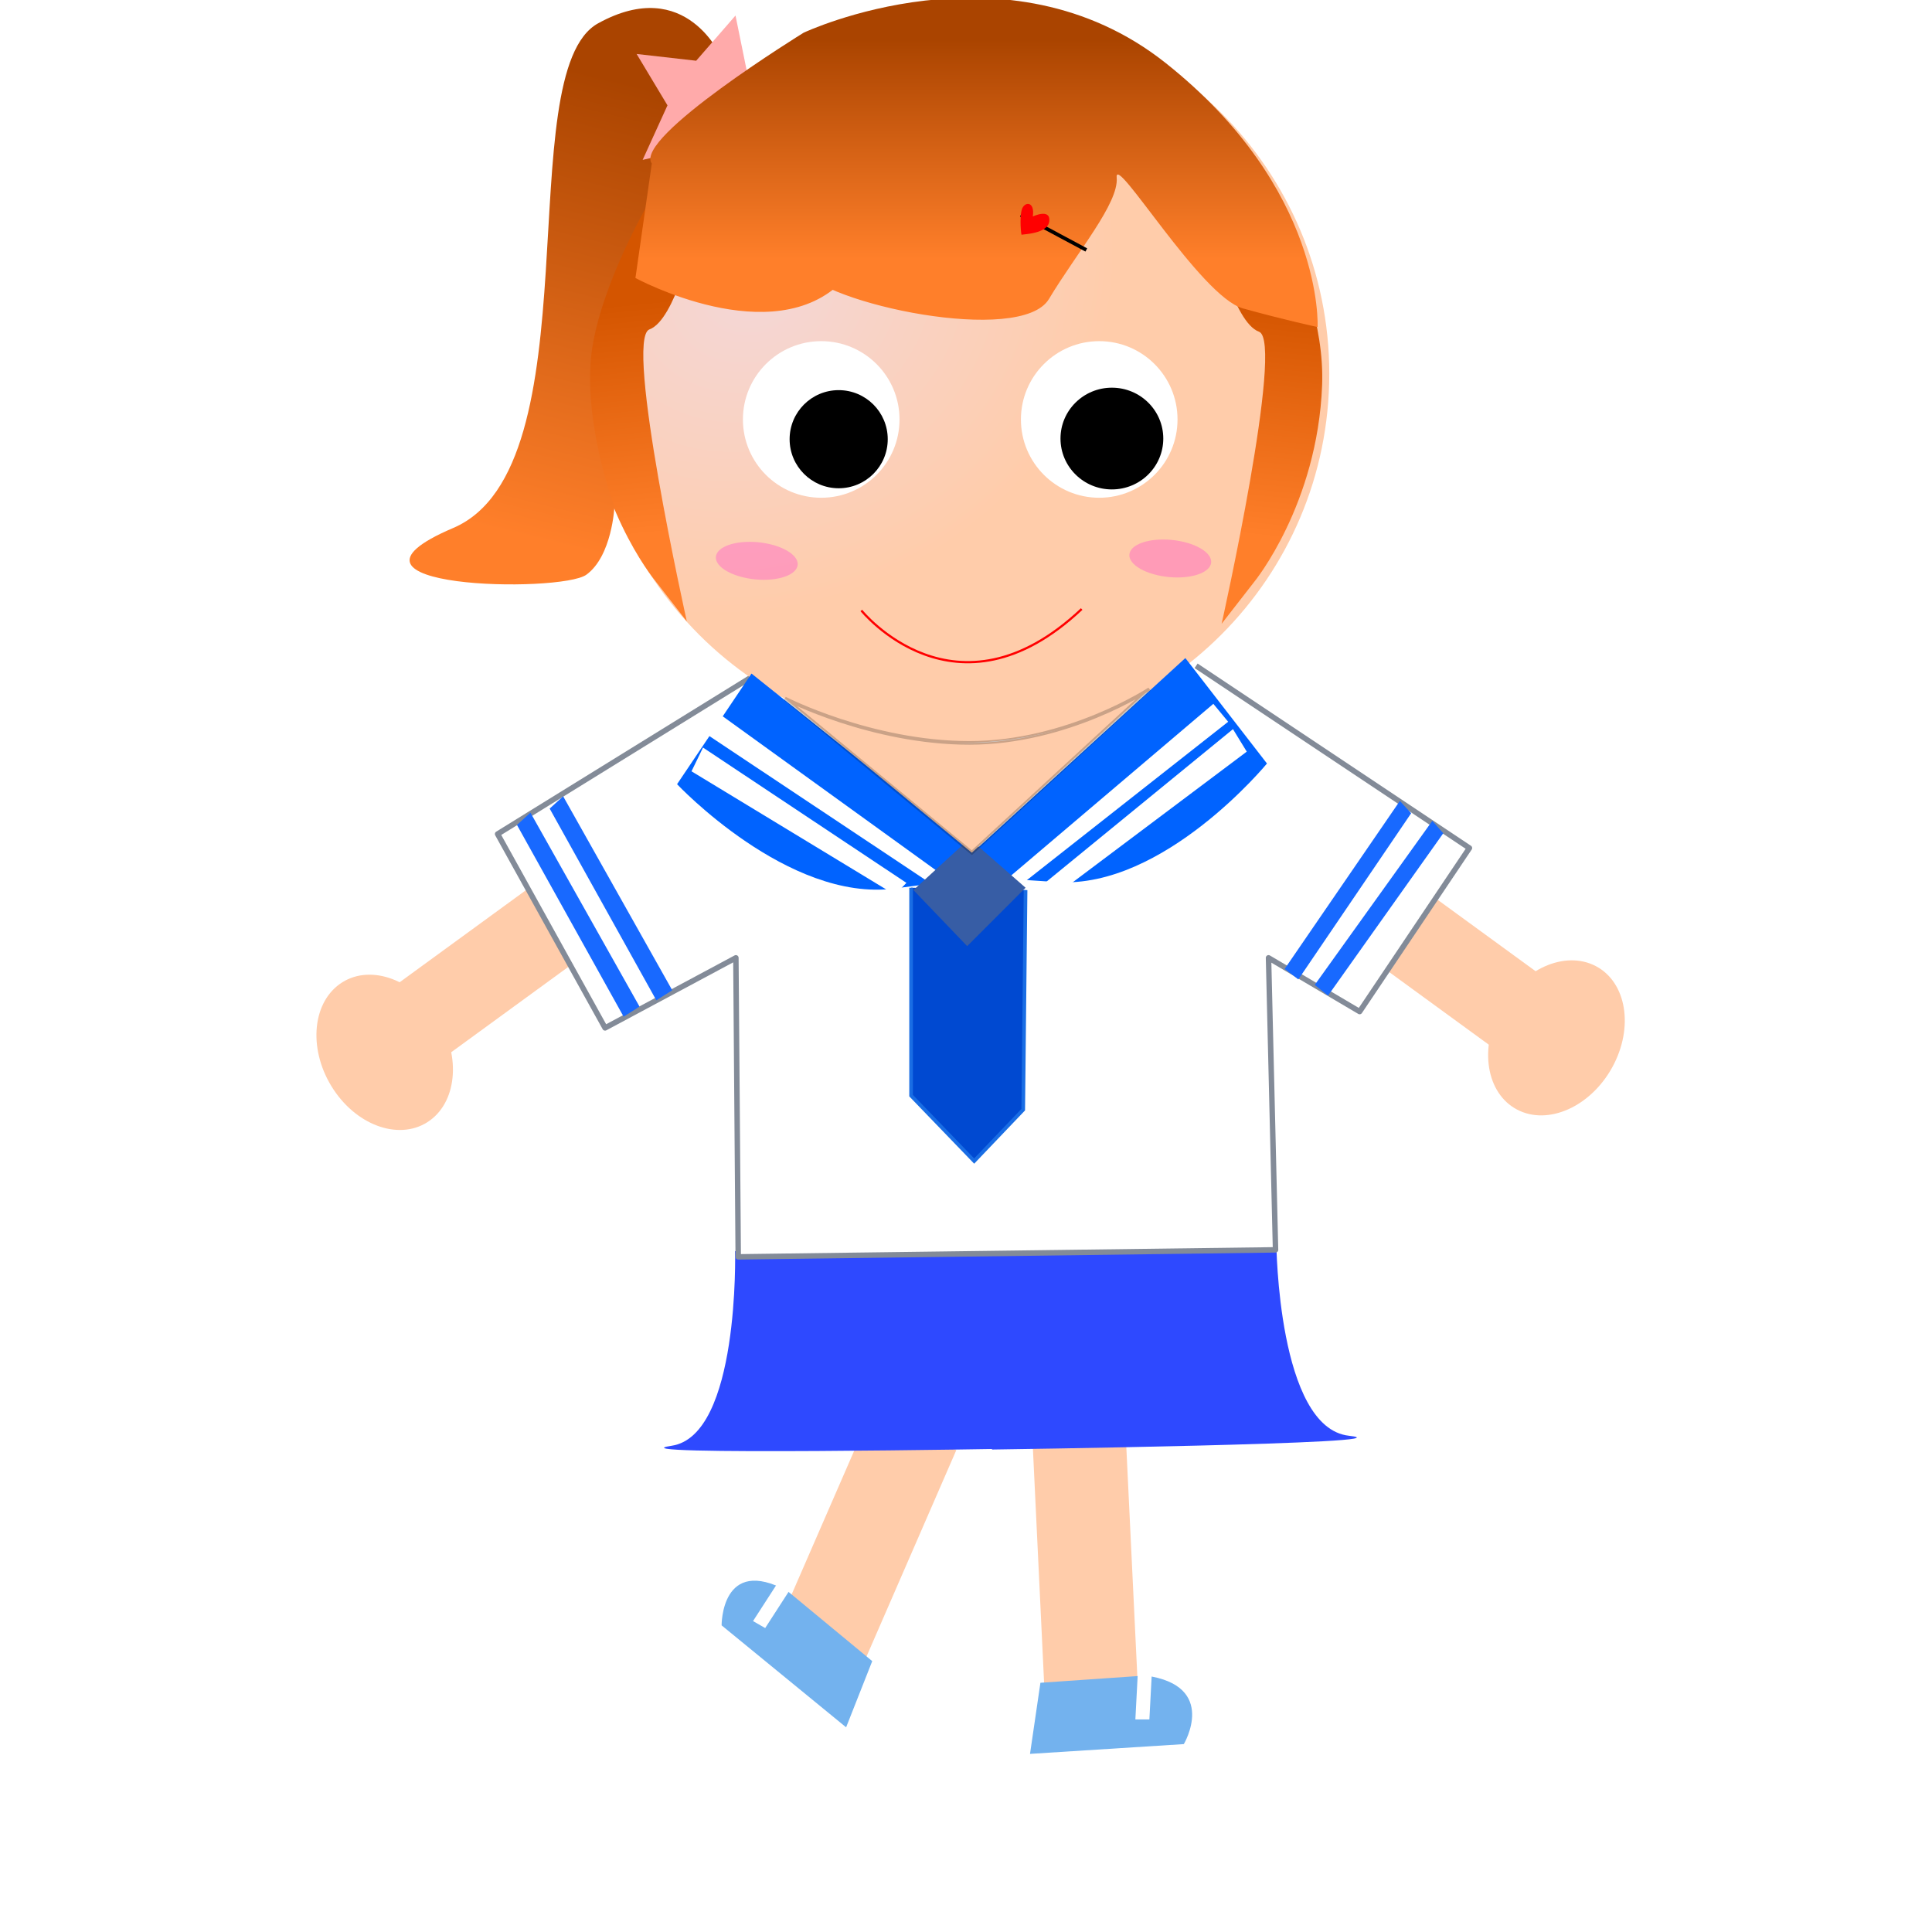
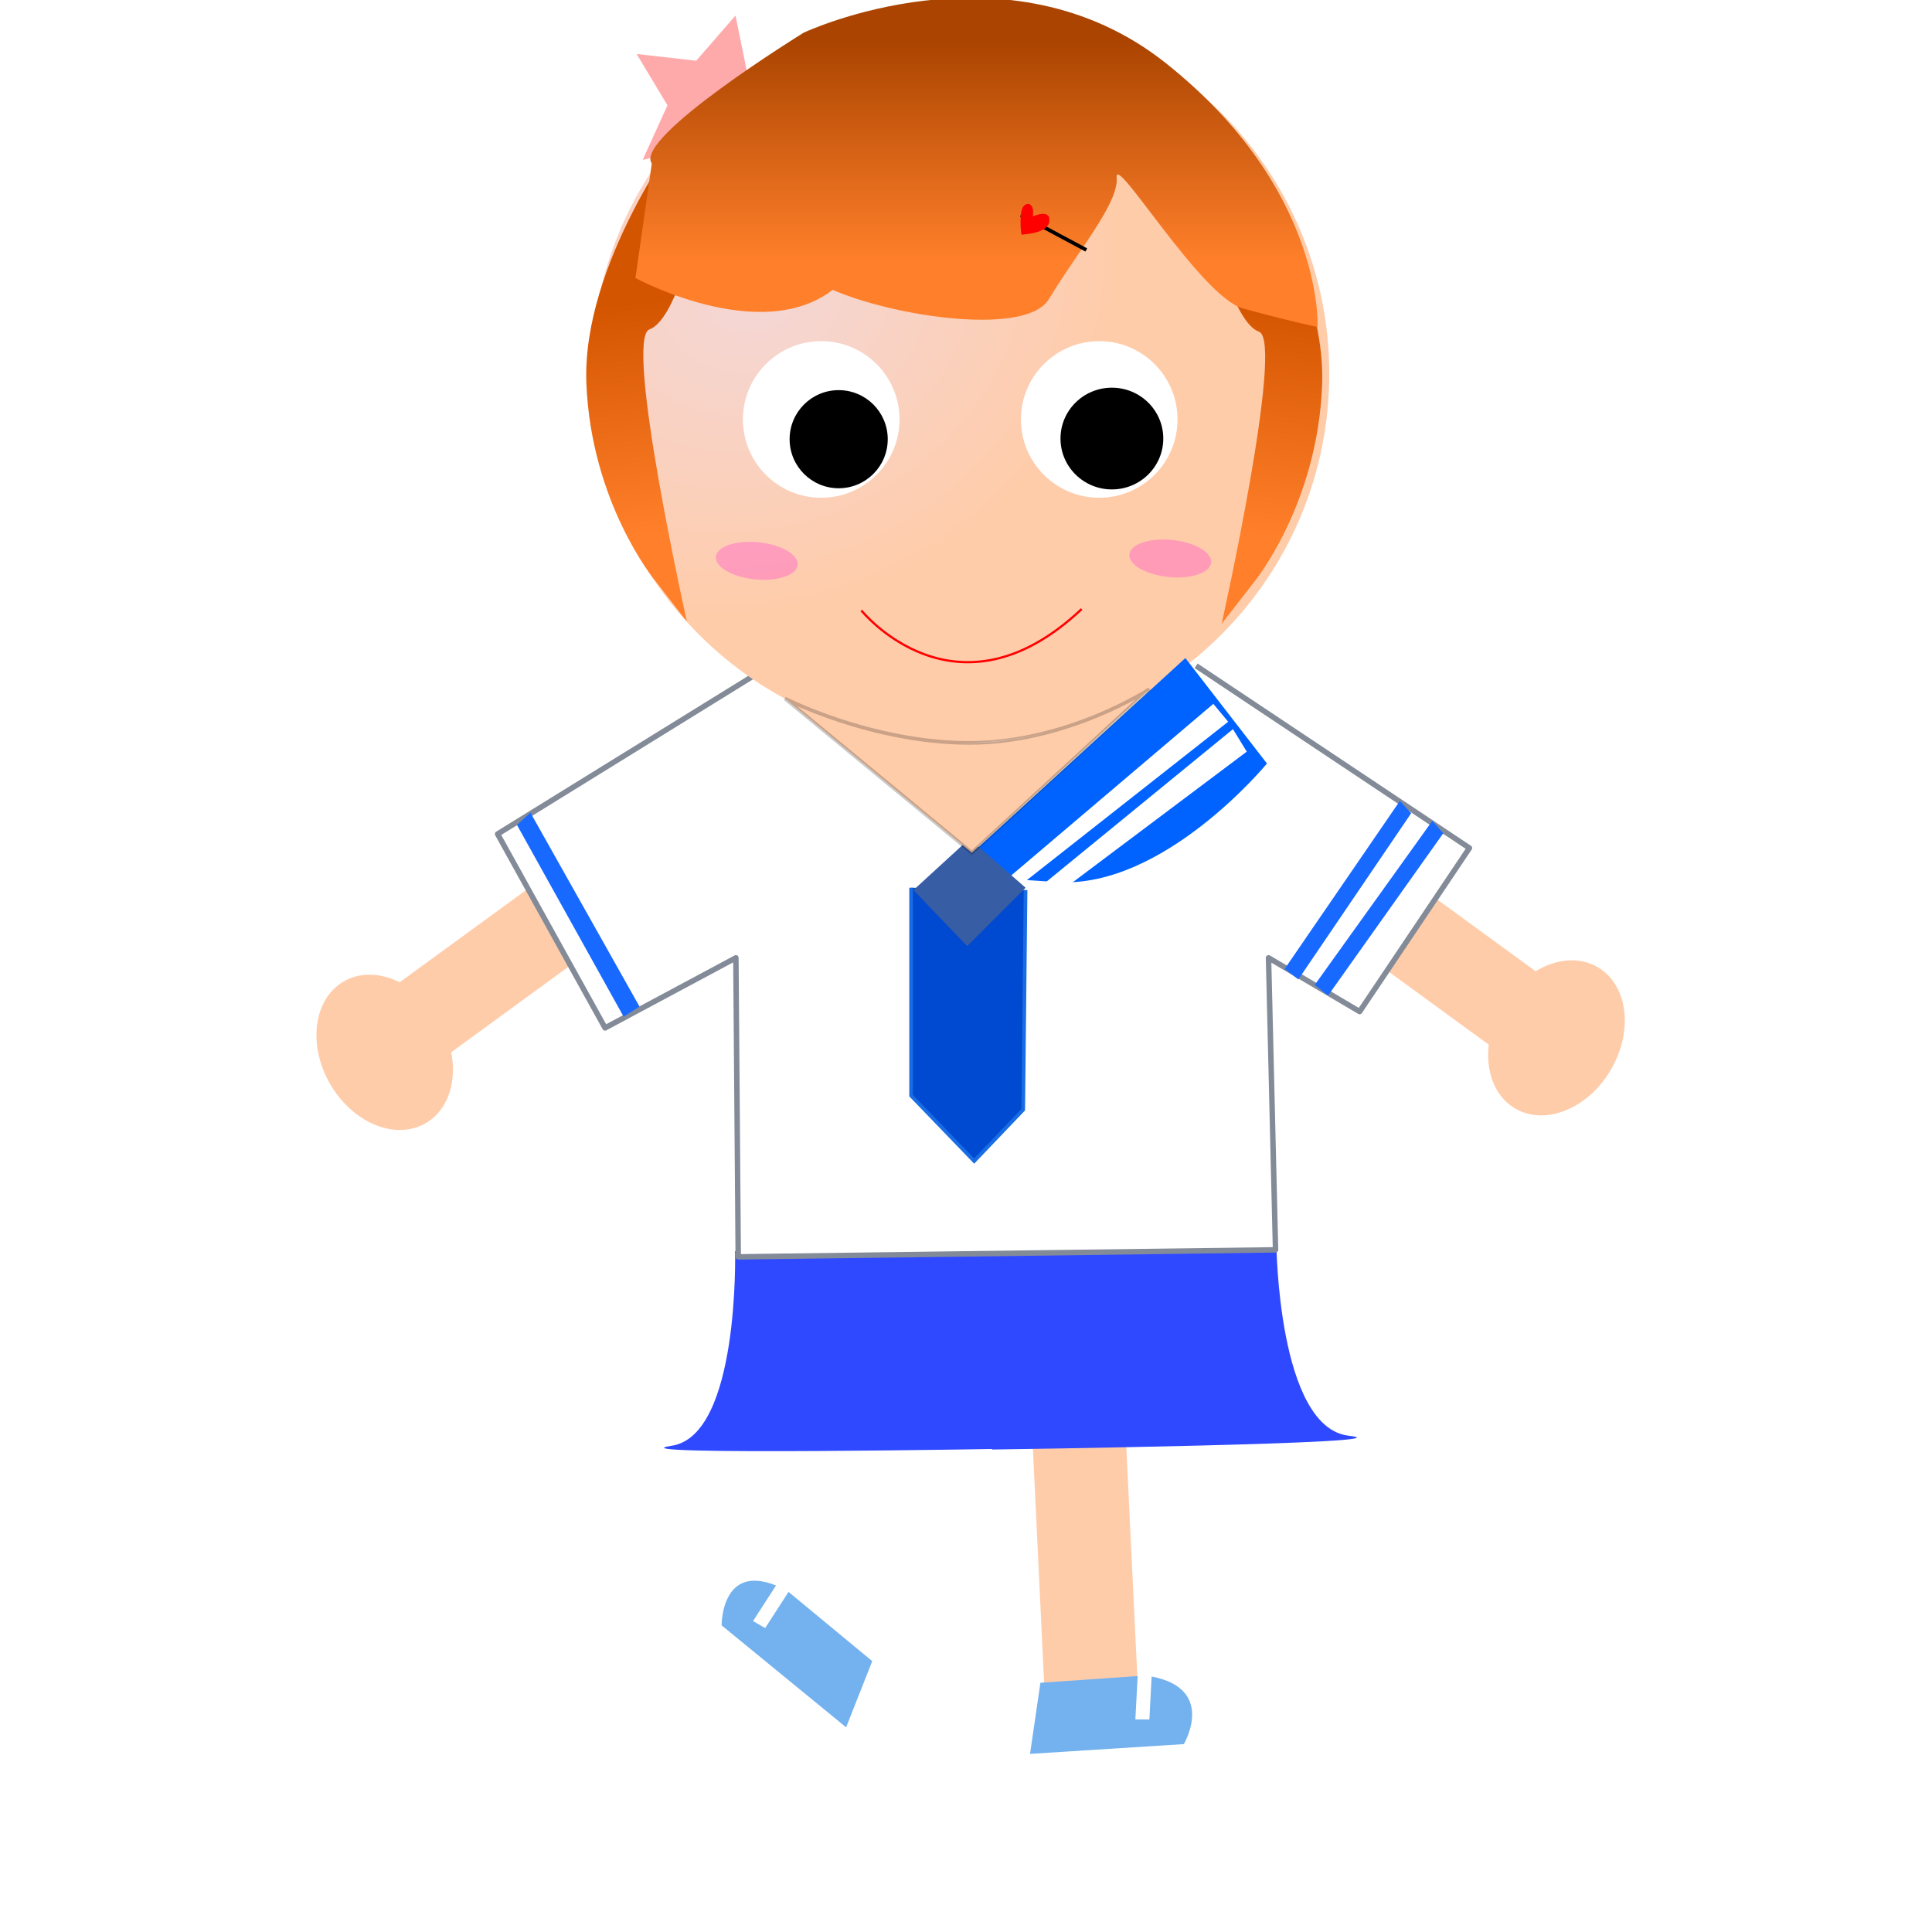
<svg xmlns="http://www.w3.org/2000/svg" xmlns:ns1="http://www.inkscape.org/namespaces/inkscape" xmlns:ns2="http://sodipodi.sourceforge.net/DTD/sodipodi-0.dtd" xmlns:xlink="http://www.w3.org/1999/xlink" width="531.496" height="531.496" id="svg2" version="1.1" ns1:version="0.48.4 r9939" ns2:docname="水手2.svg">
  <defs id="defs4">
    <linearGradient ns1:collect="always" id="linearGradient3937">
      <stop style="stop-color:#aa4400;stop-opacity:1" offset="0" id="stop3939" />
      <stop style="stop-color:#ff7f2a;stop-opacity:1" offset="1" id="stop3941" />
    </linearGradient>
    <linearGradient ns1:collect="always" id="linearGradient3891">
      <stop style="stop-color:#d45500;stop-opacity:1" offset="0" id="stop3893" />
      <stop style="stop-color:#ff7f2a;stop-opacity:1" offset="1" id="stop3895" />
    </linearGradient>
    <linearGradient ns1:collect="always" id="linearGradient3885">
      <stop style="stop-color:#aa4400;stop-opacity:1" offset="0" id="stop3887" />
      <stop style="stop-color:#ff7f2a;stop-opacity:1" offset="1" id="stop3889" />
    </linearGradient>
    <linearGradient id="linearGradient3073" ns1:collect="always">
      <stop id="stop3075" offset="0" style="stop-color:#000000;stop-opacity:1" />
      <stop id="stop3077" offset="1" style="stop-color:#808080;stop-opacity:1" />
    </linearGradient>
    <linearGradient ns1:collect="always" id="linearGradient3796">
      <stop style="stop-color:#f4d7d7;stop-opacity:1" offset="0" id="stop3798" />
      <stop style="stop-color:#ffccaa;stop-opacity:1" offset="1" id="stop3800" />
    </linearGradient>
    <radialGradient ns1:collect="always" xlink:href="#linearGradient3796" id="radialGradient3802" cx="184.449" cy="251.288" fx="184.449" fy="251.288" r="102.043" gradientUnits="userSpaceOnUse" gradientTransform="matrix(0.326,0.8,-0.926,0.378,356.991,8.886)" />
    <linearGradient ns1:collect="always" xlink:href="#linearGradient3073" id="linearGradient3071" x1="214.012" y1="680.892" x2="203.087" y2="709.17" gradientUnits="userSpaceOnUse" gradientTransform="translate(-293.705,-3.213)" />
    <linearGradient ns1:collect="always" xlink:href="#linearGradient3073" id="linearGradient3849" gradientUnits="userSpaceOnUse" x1="214.012" y1="680.892" x2="203.087" y2="709.17" gradientTransform="translate(-491.65,-27.635)" />
    <linearGradient ns1:collect="always" xlink:href="#linearGradient3885" id="linearGradient3863" x1="275.067" y1="129.821" x2="275.067" y2="190.233" gradientUnits="userSpaceOnUse" gradientTransform="translate(-9.64,401.969)" />
    <linearGradient ns1:collect="always" xlink:href="#linearGradient3891" id="linearGradient3897" x1="179.308" y1="200.516" x2="185.734" y2="264.141" gradientUnits="userSpaceOnUse" gradientTransform="translate(-8.355,403.897)" />
    <linearGradient ns1:collect="always" xlink:href="#linearGradient3891" id="linearGradient3905" gradientUnits="userSpaceOnUse" x1="179.308" y1="200.516" x2="185.734" y2="264.141" gradientTransform="matrix(-1,0,0,1,533.381,404.54)" />
    <linearGradient ns1:collect="always" xlink:href="#linearGradient3937" id="linearGradient3943" x1="181.878" y1="135.605" x2="151.672" y2="260.285" gradientUnits="userSpaceOnUse" gradientTransform="translate(-7.069,408.396)" />
    <linearGradient ns1:collect="always" xlink:href="#linearGradient3937" id="linearGradient3949" gradientUnits="userSpaceOnUse" gradientTransform="matrix(-1,0,0,1,752.142,509.297)" x1="181.878" y1="135.605" x2="151.672" y2="260.285" />
    <filter ns1:collect="always" id="filter3975" x="-0.792" width="2.583" y="-0.429" height="1.859">
      <feGaussianBlur ns1:collect="always" stdDeviation="24.378" id="feGaussianBlur3977" />
    </filter>
  </defs>
  <ns2:namedview id="base" pagecolor="#ffffff" bordercolor="#666666" borderopacity="1.0" ns1:pageopacity="0.0" ns1:pageshadow="2" ns1:zoom="1.5559853" ns1:cx="265.74801" ns1:cy="265.74801" ns1:document-units="px" ns1:current-layer="layer1" showgrid="false" units="cm" ns1:window-width="1920" ns1:window-height="1025" ns1:window-x="-2" ns1:window-y="-3" ns1:window-maximized="1" showguides="true" ns1:guide-bbox="true" />
  <g ns1:label="Layer 1" ns1:groupmode="layer" id="layer1" transform="translate(0,-520.865)">
    <rect style="fill:#ffccaa;fill-opacity:1;stroke:none" id="rect4014" width="23.987" height="121.659" x="389.094" y="677.105" transform="matrix(-0.528,0.849,0.808,0.589,0,0)" />
    <rect style="fill:#ffccaa;fill-opacity:1;stroke:none" id="rect4006" width="23.987" height="121.659" x="706.081" y="221.779" transform="matrix(0.528,0.849,-0.808,0.589,0,0)" />
    <path ns2:type="arc" style="fill:#ffccaa;fill-opacity:1;stroke:none" id="path4002" ns2:cx="84.83371" ns2:cy="294.02591" ns2:rx="23.136465" ns2:ry="28.599241" d="m 107.97,294.026 c 0,15.795 -10.359,28.599 -23.136,28.599 -12.778,0 -23.136,-12.804 -23.136,-28.599 0,-15.795 10.359,-28.599 23.136,-28.599 12.778,0 23.136,12.804 23.136,28.599 z" transform="matrix(0.609,-0.441,0.434,0.656,-73.443,654.895)" />
    <path style="fill:#ffccaa;stroke:none" d="m 333.252,783.721 -87.322,46.96 c 0,0 -22.431,-6.445 -21.63,10.129 0.801,16.574 11.216,35.91 21.63,28.544 10.415,-7.366 8.011,-16.574 8.011,-16.574 l 87.322,-47.88 z" id="path4000" ns1:connector-curvature="0" />
-     <path style="fill:#ffccaa;fill-opacity:1;stroke:none" d="m 240.379,907.584 -27.705,63.644 23.475,10.478 26.919,-61.883" id="path3958" ns1:connector-curvature="0" />
    <path style="fill:#2e49ff;fill-opacity:1;stroke:none" d="m 202.223,865.043 c 0,0 1.284,50.754 -17.445,53.549 -18.729,2.795 94.477,0.795 94.477,0.795 l -3.281,-55.229" id="path3929" ns1:connector-curvature="0" />
    <path ns1:connector-curvature="0" id="path3960" d="m 284.024,916.645 3.313,69.333 25.688,-0.989 -3.239,-67.407" style="fill:#ffccaa;fill-opacity:1;stroke:none" />
    <path ns1:connector-curvature="0" id="path3934" d="m 351.127,862.864 c 0,0 0.384,50.774 19.946,52.974 19.562,2.2 -98.175,3.792 -98.175,3.792 l 1.541,-55.311" style="fill:#2e49ff;fill-opacity:1;stroke:none" />
    <path style="fill:#ffffff;fill-opacity:1;stroke:#838b98;stroke-width:1.5;stroke-linecap:butt;stroke-linejoin:round;stroke-miterlimit:4;stroke-opacity:1;stroke-dasharray:none" d="m 207.586,706.599 -70.695,43.702 29.563,53.342 35.99,-19.28 0.643,82.263 147.816,-1.928 -1.928,-80.335 25.064,14.782 30.206,-44.988 -75.194,-50.129" id="path4011" ns1:connector-curvature="0" />
    <path ns2:type="arc" style="fill:url(#radialGradient3802);fill-opacity:1;stroke:#000000;stroke-opacity:0" id="path3794" ns2:cx="241.64754" ns2:cy="275.06686" ns2:rx="101.54338" ns2:ry="101.54338" d="m 343.191,275.067 c 0,56.081 -45.463,101.543 -101.543,101.543 -56.081,0 -101.543,-45.463 -101.543,-101.543 0,-56.081 45.463,-101.543 101.543,-101.543 56.081,0 101.543,45.463 101.543,101.543 z" transform="translate(22.494,348.627)" />
    <path style="fill:url(#linearGradient3897);fill-opacity:1;stroke:none" d="m 187.662,556.855 c 0,0 -27.635,36.633 -26.35,69.409 1.285,32.777 18.638,53.985 18.638,53.985 l 8.998,11.568 c 0,0 -17.352,-77.764 -10.283,-80.335 7.069,-2.571 12.211,-25.707 12.211,-25.707 z" id="path3881" ns1:connector-curvature="0" />
    <path ns1:connector-curvature="0" id="path3903" d="m 337.363,557.498 c 0,0 27.635,36.633 26.35,69.409 -1.285,32.777 -18.638,53.985 -18.638,53.985 l -8.998,11.568 c 0,0 17.352,-77.764 10.283,-80.335 -7.069,-2.571 -12.211,-25.707 -12.211,-25.707 z" style="fill:url(#linearGradient3905);fill-opacity:1;stroke:none" />
-     <path style="fill:url(#linearGradient3943);fill-opacity:1;stroke:none" d="m 198.588,536.932 c 0,0 -9.64,-23.136 -34.062,-9.64 -24.422,13.496 -0.643,122.109 -39.846,138.819 -39.203,16.71 29.563,17.995 36.633,12.854 7.069,-5.141 7.712,-18.638 7.712,-18.638 0,0 -9.64,-25.707 -5.784,-45.63 3.856,-19.923 17.352,-41.774 17.352,-41.774 z" id="path3935" ns1:connector-curvature="0" />
+     <path style="fill:url(#linearGradient3943);fill-opacity:1;stroke:none" d="m 198.588,536.932 z" id="path3935" ns1:connector-curvature="0" />
    <path ns2:type="star" style="fill:#ffaaaa;stroke:none" id="path3933" ns2:sides="5" ns2:cx="-181.23566" ns2:cy="282.13635" ns2:r1="24.824409" ns2:r2="12.412205" ns2:arg1="1.199905" ns2:arg2="1.8282236" ns1:flatsided="false" ns1:rounded="0" ns1:randomized="0" d="m -172.238,305.273 -12.158,-11.133 -16.064,3.704 6.831,-15.003 -8.486,-14.133 16.38,1.861 10.819,-12.438 3.292,16.153 15.173,6.446 -14.345,8.122 z" transform="translate(377.253,267.006)" ns1:transform-center-x="-1.9530279" ns1:transform-center-y="-0.43496726" />
    <path style="fill:url(#linearGradient3863);fill-opacity:1;stroke:none" d="m 179.308,565.852 -4.499,31.491 c 0,0 37.918,20.566 57.198,0.643 19.28,-19.923 16.067,-44.345 16.067,-44.345 0,0 -33.419,31.491 -27.635,41.132 5.784,9.64 60.412,21.208 68.124,8.355 7.712,-12.854 19.28,-26.35 18.638,-33.419 -0.643,-7.069 23.136,32.777 34.705,35.99 11.568,3.213 20.566,5.141 20.566,5.141 0,0 1.928,-37.918 -41.774,-72.623 -43.702,-34.705 -99.615,-8.355 -99.615,-8.355 0,0 -46.916,28.921 -41.774,35.99 z" id="path3861" ns1:connector-curvature="0" />
    <path style="fill:none;stroke:#000000;stroke-width:1px;stroke-linecap:butt;stroke-linejoin:miter;stroke-opacity:1" d="m 280.851,579.991 17.995,9.64" id="path3913" ns1:connector-curvature="0" />
    <path ns1:connector-curvature="0" id="path3831" d="m 284.126,580.414 c 0,0 4.889,-2.315 4.537,1.274 -0.352,3.59 -7.432,3.582 -7.597,3.763 -0.165,0.181 -0.623,-4.675 0.033,-6.928 0.656,-2.253 3.666,-2.432 3.027,1.89 z" style="fill:#ff0000;fill-opacity:1;stroke:#000000;stroke-width:0.075px;stroke-linecap:butt;stroke-linejoin:miter;stroke-opacity:0" />
    <path ns2:type="arc" style="fill:#ffffff;stroke:none" id="path3951" ns2:cx="71.337433" ns2:cy="123.39449" ns2:rx="40.488815" ns2:ry="40.488815" d="m 111.826,123.394 c 0,22.361 -18.127,40.489 -40.489,40.489 -22.361,0 -40.489,-18.127 -40.489,-40.489 0,-22.361 18.127,-40.489 40.489,-40.489 22.361,0 40.489,18.127 40.489,40.489 z" transform="matrix(0.532,0,0,0.532,187.968,570.611)" />
    <path transform="matrix(0.532,0,0,0.532,264.447,570.611)" d="m 111.826,123.394 c 0,22.361 -18.127,40.489 -40.489,40.489 -22.361,0 -40.489,-18.127 -40.489,-40.489 0,-22.361 18.127,-40.489 40.489,-40.489 22.361,0 40.489,18.127 40.489,40.489 z" ns2:ry="40.488815" ns2:rx="40.488815" ns2:cy="123.39449" ns2:cx="71.337433" id="path3953" style="fill:#ffffff;stroke:none" ns2:type="arc" />
    <path ns2:type="arc" style="fill:#000000;stroke:none" id="path3955" ns2:cx="-67.481354" ns2:cy="319.41177" ns2:rx="16.06699" ns2:ry="16.06699" d="m -51.414,319.412 c 0,8.874 -7.193,16.067 -16.067,16.067 -8.874,0 -16.067,-7.193 -16.067,-16.067 0,-8.874 7.193,-16.067 16.067,-16.067 8.874,0 16.067,7.193 16.067,16.067 z" transform="matrix(0.84,0,0,0.84,287.406,373.383)" />
    <path transform="matrix(0.88,0,0,0.871,365.266,363.303)" d="m -51.414,319.412 c 0,8.874 -7.193,16.067 -16.067,16.067 -8.874,0 -16.067,-7.193 -16.067,-16.067 0,-8.874 7.193,-16.067 16.067,-16.067 8.874,0 16.067,7.193 16.067,16.067 z" ns2:ry="16.06699" ns2:rx="16.06699" ns2:cy="319.41177" ns2:cx="-67.481354" id="path3959" style="fill:#000000;stroke:none" ns2:type="arc" />
    <path ns1:connector-curvature="0" id="path3217" d="m 326.091,701.899 22.455,29.01 c 0,0 -28.347,34.484 -57.732,32.618 -29.385,-1.866 -29.486,-2.409 -29.486,-2.409 z" style="fill:#0063ff;fill-opacity:1;stroke:none" />
-     <path style="fill:#0063ff;fill-opacity:1;stroke:none" d="m 206.738,706.161 -20.476,30.439 c 0,0 30.577,32.522 59.773,28.706 29.196,-3.816 29.26,-4.365 29.26,-4.365 z" id="path3989" ns1:connector-curvature="0" />
    <path style="fill:#ffffff;fill-opacity:1;stroke:none" d="m 249.36,763.746 -55.959,-37.224 -3.167,6.53 55.959,33.958 z" id="path3997" ns1:connector-curvature="0" />
    <path ns1:connector-curvature="0" id="path3999" d="m 287.162,763.999 52.029,-42.545 3.794,6.187 -52.349,39.295 z" style="fill:#ffffff;fill-opacity:1;stroke:none" ns1:transform-center-x="12.210912" ns1:transform-center-y="10.925553" />
    <path style="fill:#ffffff;fill-opacity:1;stroke:none" d="m 194.732,723.084 63.089,42 1.179,-3.706 -60.73,-43.852 z" id="path4005" ns1:connector-curvature="0" />
    <path ns1:connector-curvature="0" id="path4007" d="m 337.87,719.421 -58.966,46.389 -1.539,-3.407 56.428,-47.913 z" style="fill:#ffffff;fill-opacity:1;stroke:none" />
    <path style="fill:#0049d1;fill-opacity:1;stroke:#196de4;stroke-width:1px;stroke-linecap:butt;stroke-linejoin:miter;stroke-opacity:1" d="m 250.645,765.083 0,57.198 17.352,17.995 13.496,-14.139 0.643,-60.412" id="path4029" ns1:connector-curvature="0" />
    <path style="fill:#375da5;fill-opacity:1;stroke:none" d="m 266.712,751.587 -15.424,14.139 14.782,15.424 16.067,-16.067 z" id="path4027" ns1:connector-curvature="0" />
    <path style="fill:#ffccaa;fill-opacity:1;stroke:#000000;stroke-opacity:0.208" d="m 215.94,713.026 51.414,42.417 48.844,-44.988 c 0,0 -22.494,14.782 -49.486,14.782 -26.993,0 -50.772,-12.211 -50.772,-12.211 z" id="path4013" ns1:connector-curvature="0" />
    <path style="fill:#1869ff;fill-opacity:1;stroke:none" d="m 142.215,747.806 29.343,52.745 4.381,-2.766 -30.013,-53.358 z" id="path4015" ns1:connector-curvature="0" />
-     <path ns1:connector-curvature="0" id="path4017" d="m 151.213,743.307 29.343,52.745 4.381,-2.766 -30.013,-53.358 z" style="fill:#1869ff;fill-opacity:1;stroke:none" />
    <path style="fill:#1869ff;fill-opacity:1;stroke:none" d="m 388.213,744.586 -31.037,45.716 -3.771,-2.878 31.698,-46.221 z" id="path4019" ns1:connector-curvature="0" />
    <path ns1:connector-curvature="0" id="path4021" d="m 397.048,750.091 -31.696,44.658 -3.677,-2.929 32.362,-45.145 z" style="fill:#1869ff;fill-opacity:1;stroke:none" />
    <path style="fill:#73b2ee;fill-opacity:1;stroke:none" d="m 216.624,958.549 23.329,19.296 -7.185,18.207 -34.252,-28.048 c 0,0 -0.169,-19.403 18.108,-9.455 z" id="path3946" ns1:connector-curvature="0" />
    <path ns1:connector-curvature="0" id="path3948" d="m 315.135,981.807 -28.916,1.993 -2.861,19.56 42.316,-2.691 c 0,0 9.596,-16.106 -10.539,-18.862 z" style="fill:#73b2ee;fill-opacity:1;stroke:none" />
    <path style="fill:#ffffff;fill-opacity:1;stroke:none" d="m 312.985,981.666 -0.643,12.211 3.856,0 0.643,-12.211" id="path3950" ns1:connector-curvature="0" />
    <path ns1:connector-curvature="0" id="path3952" d="m 213.794,956.554 -6.635,10.271 3.344,1.919 6.635,-10.271" style="fill:#ffffff;fill-opacity:1;stroke:none" />
    <path ns2:type="arc" style="opacity:0.744;fill:#ff35d1;fill-opacity:0.577;stroke:none;filter:url(#filter3975)" id="path3969" ns2:cx="-24.743164" ns2:cy="119.53841" ns2:rx="36.954075" ns2:ry="68.124039" d="m 12.211,119.538 c 0,37.624 -16.545,68.124 -36.954,68.124 -20.409,0 -36.954,-30.5 -36.954,-68.124 0,-37.624 16.545,-68.124 36.954,-68.124 20.409,0 36.954,30.5 36.954,68.124 z" transform="matrix(0.069,-0.13,-0.161,-0.03,229.142,675.519)" />
    <path transform="matrix(0.069,-0.13,-0.161,-0.03,342.896,674.876)" d="m 12.211,119.538 c 0,37.624 -16.545,68.124 -36.954,68.124 -20.409,0 -36.954,-30.5 -36.954,-68.124 0,-37.624 16.545,-68.124 36.954,-68.124 20.409,0 36.954,30.5 36.954,68.124 z" ns2:ry="68.124039" ns2:rx="36.954075" ns2:cy="119.53841" ns2:cx="-24.743164" id="path3983" style="opacity:0.744;fill:#ff35d1;fill-opacity:0.577;stroke:none;filter:url(#filter3975)" ns2:type="arc" />
    <path ns2:type="arc" style="fill:#ffccaa;fill-opacity:1;stroke:none" id="path4012" ns2:cx="84.83371" ns2:cy="294.02591" ns2:rx="23.136465" ns2:ry="28.599241" d="m 107.97,294.026 c 0,15.795 -10.359,28.599 -23.136,28.599 -12.778,0 -23.136,-12.804 -23.136,-28.599 0,-15.795 10.359,-28.599 23.136,-28.599 12.778,0 23.136,12.804 23.136,28.599 z" transform="matrix(0.686,0.307,-0.352,0.703,473.487,573.638)" />
    <path style="fill:none;stroke:#ff0000;stroke-width:0.612px;stroke-linecap:butt;stroke-linejoin:miter;stroke-opacity:1" d="m 236.955,688.804 c 0,0 25.979,32.277 60.617,-0.394" id="path4016" ns1:connector-curvature="0" />
  </g>
</svg>